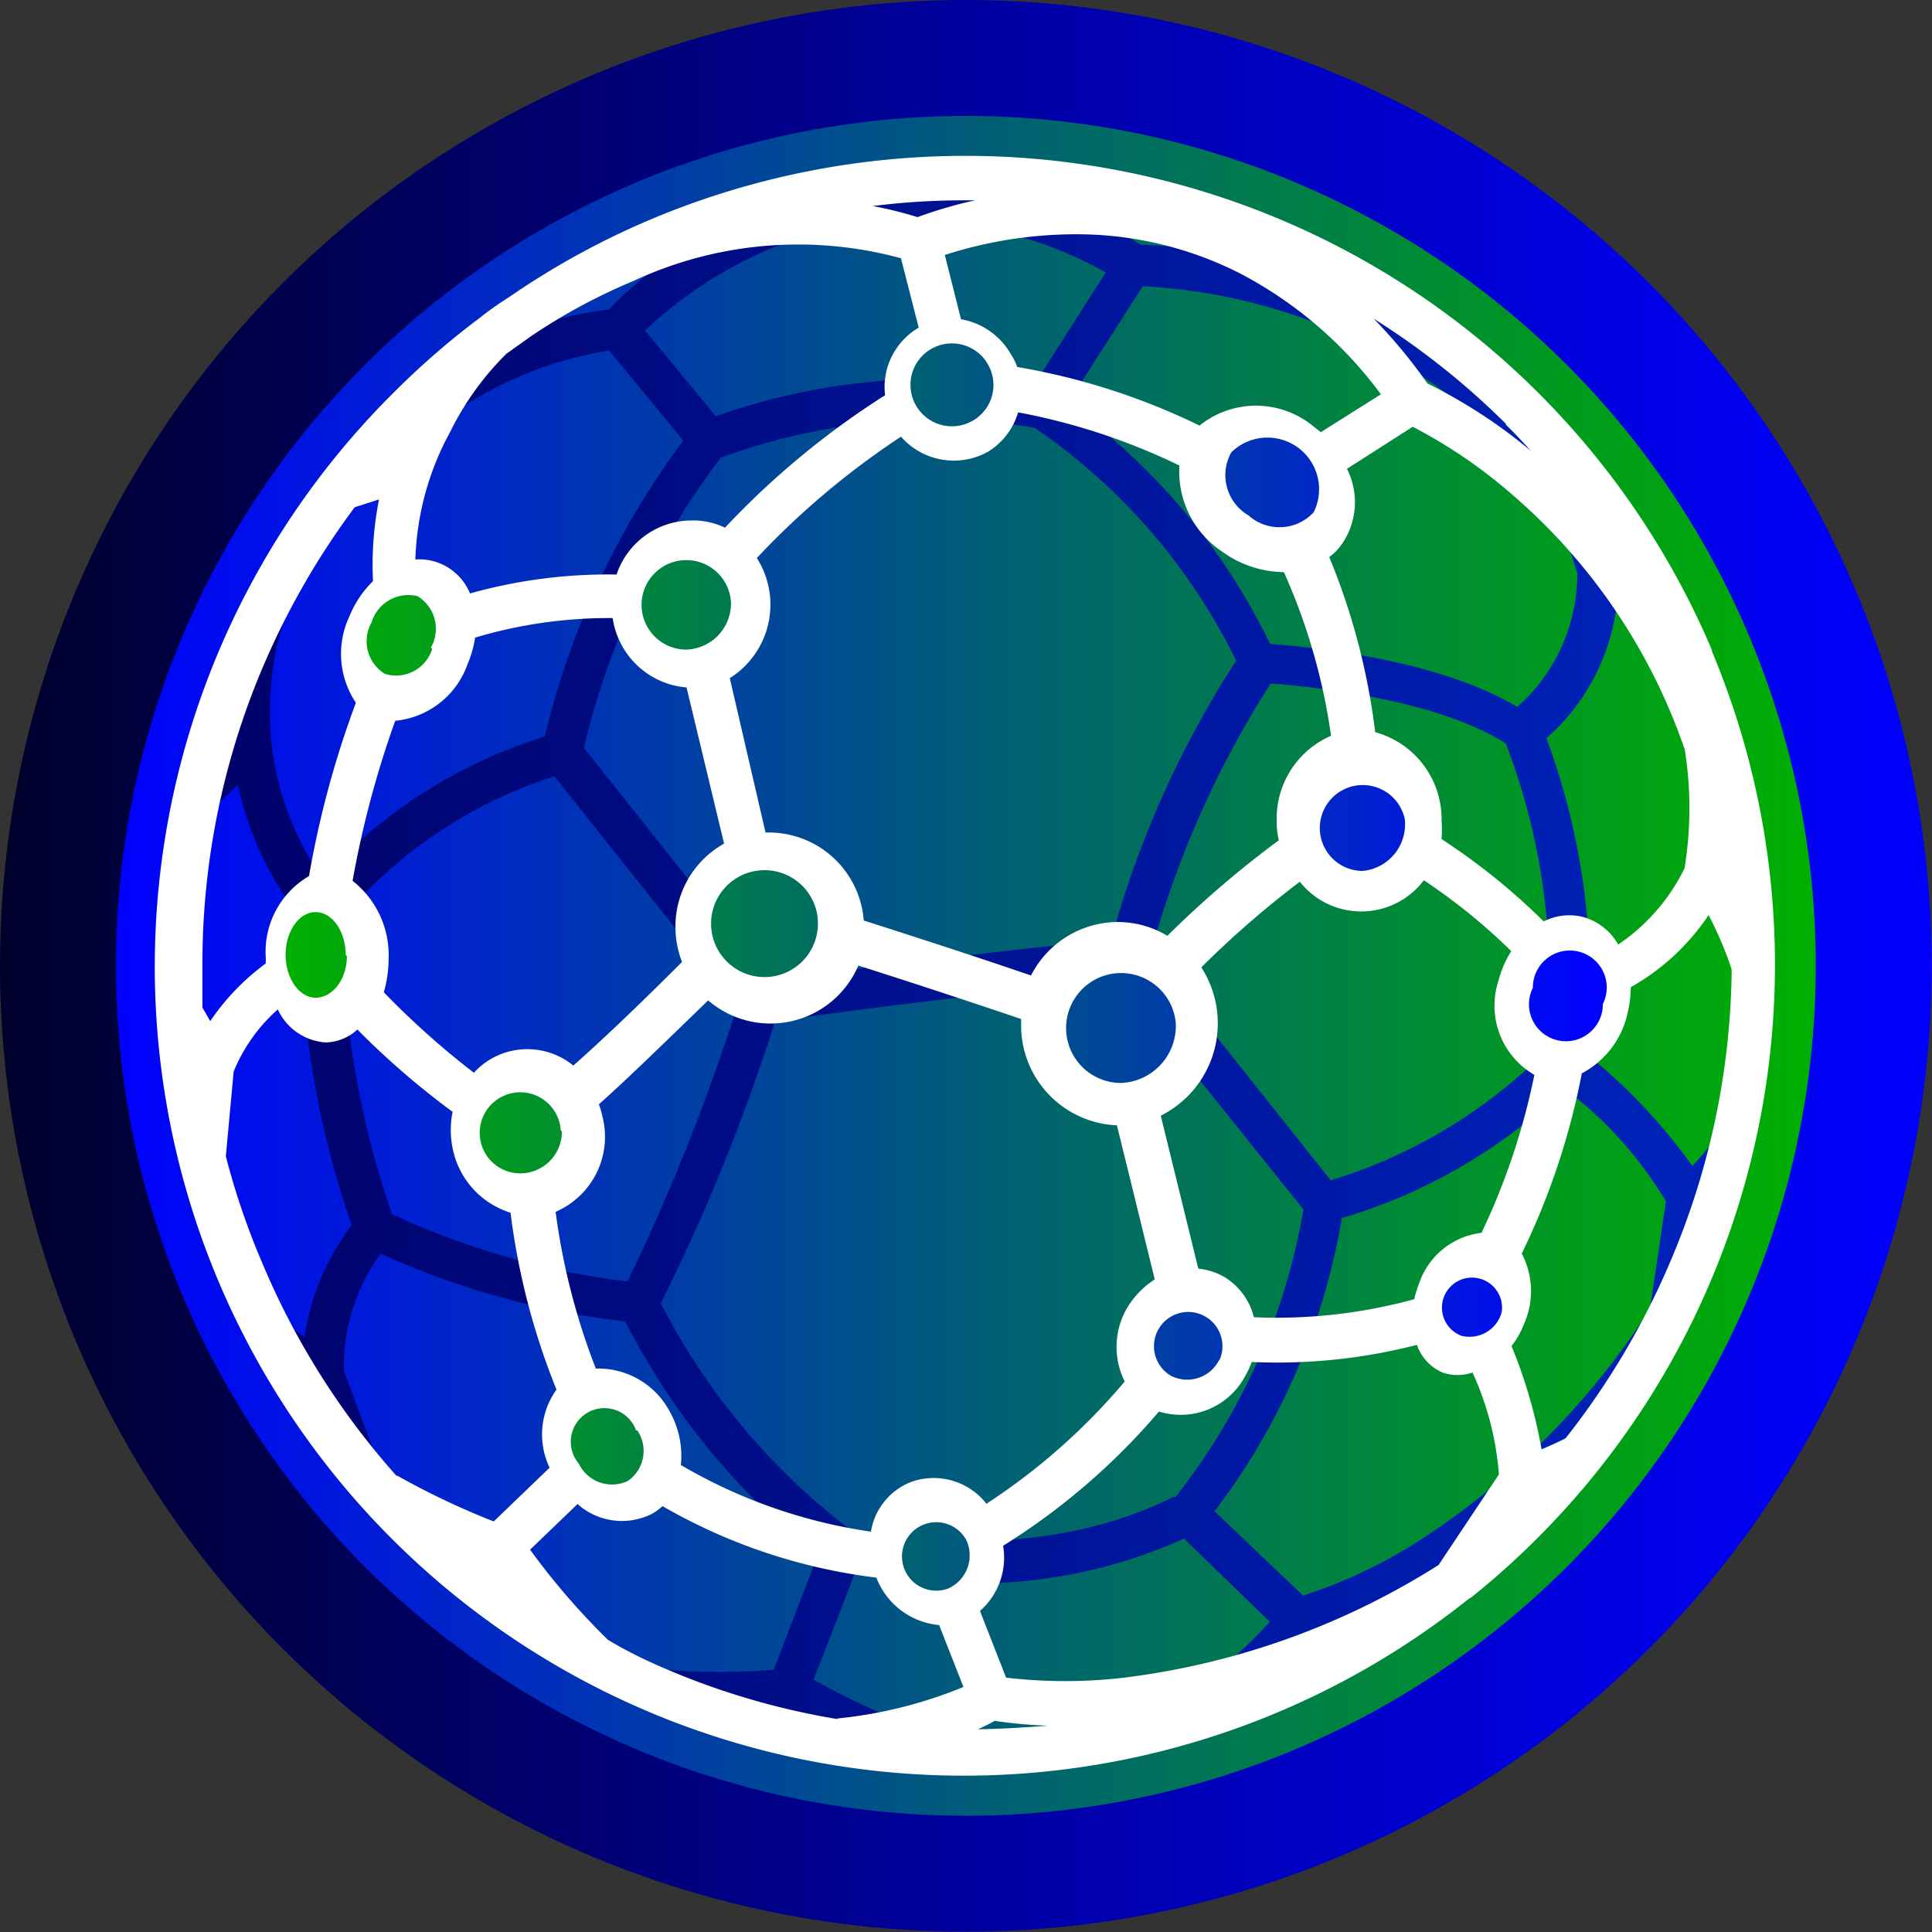
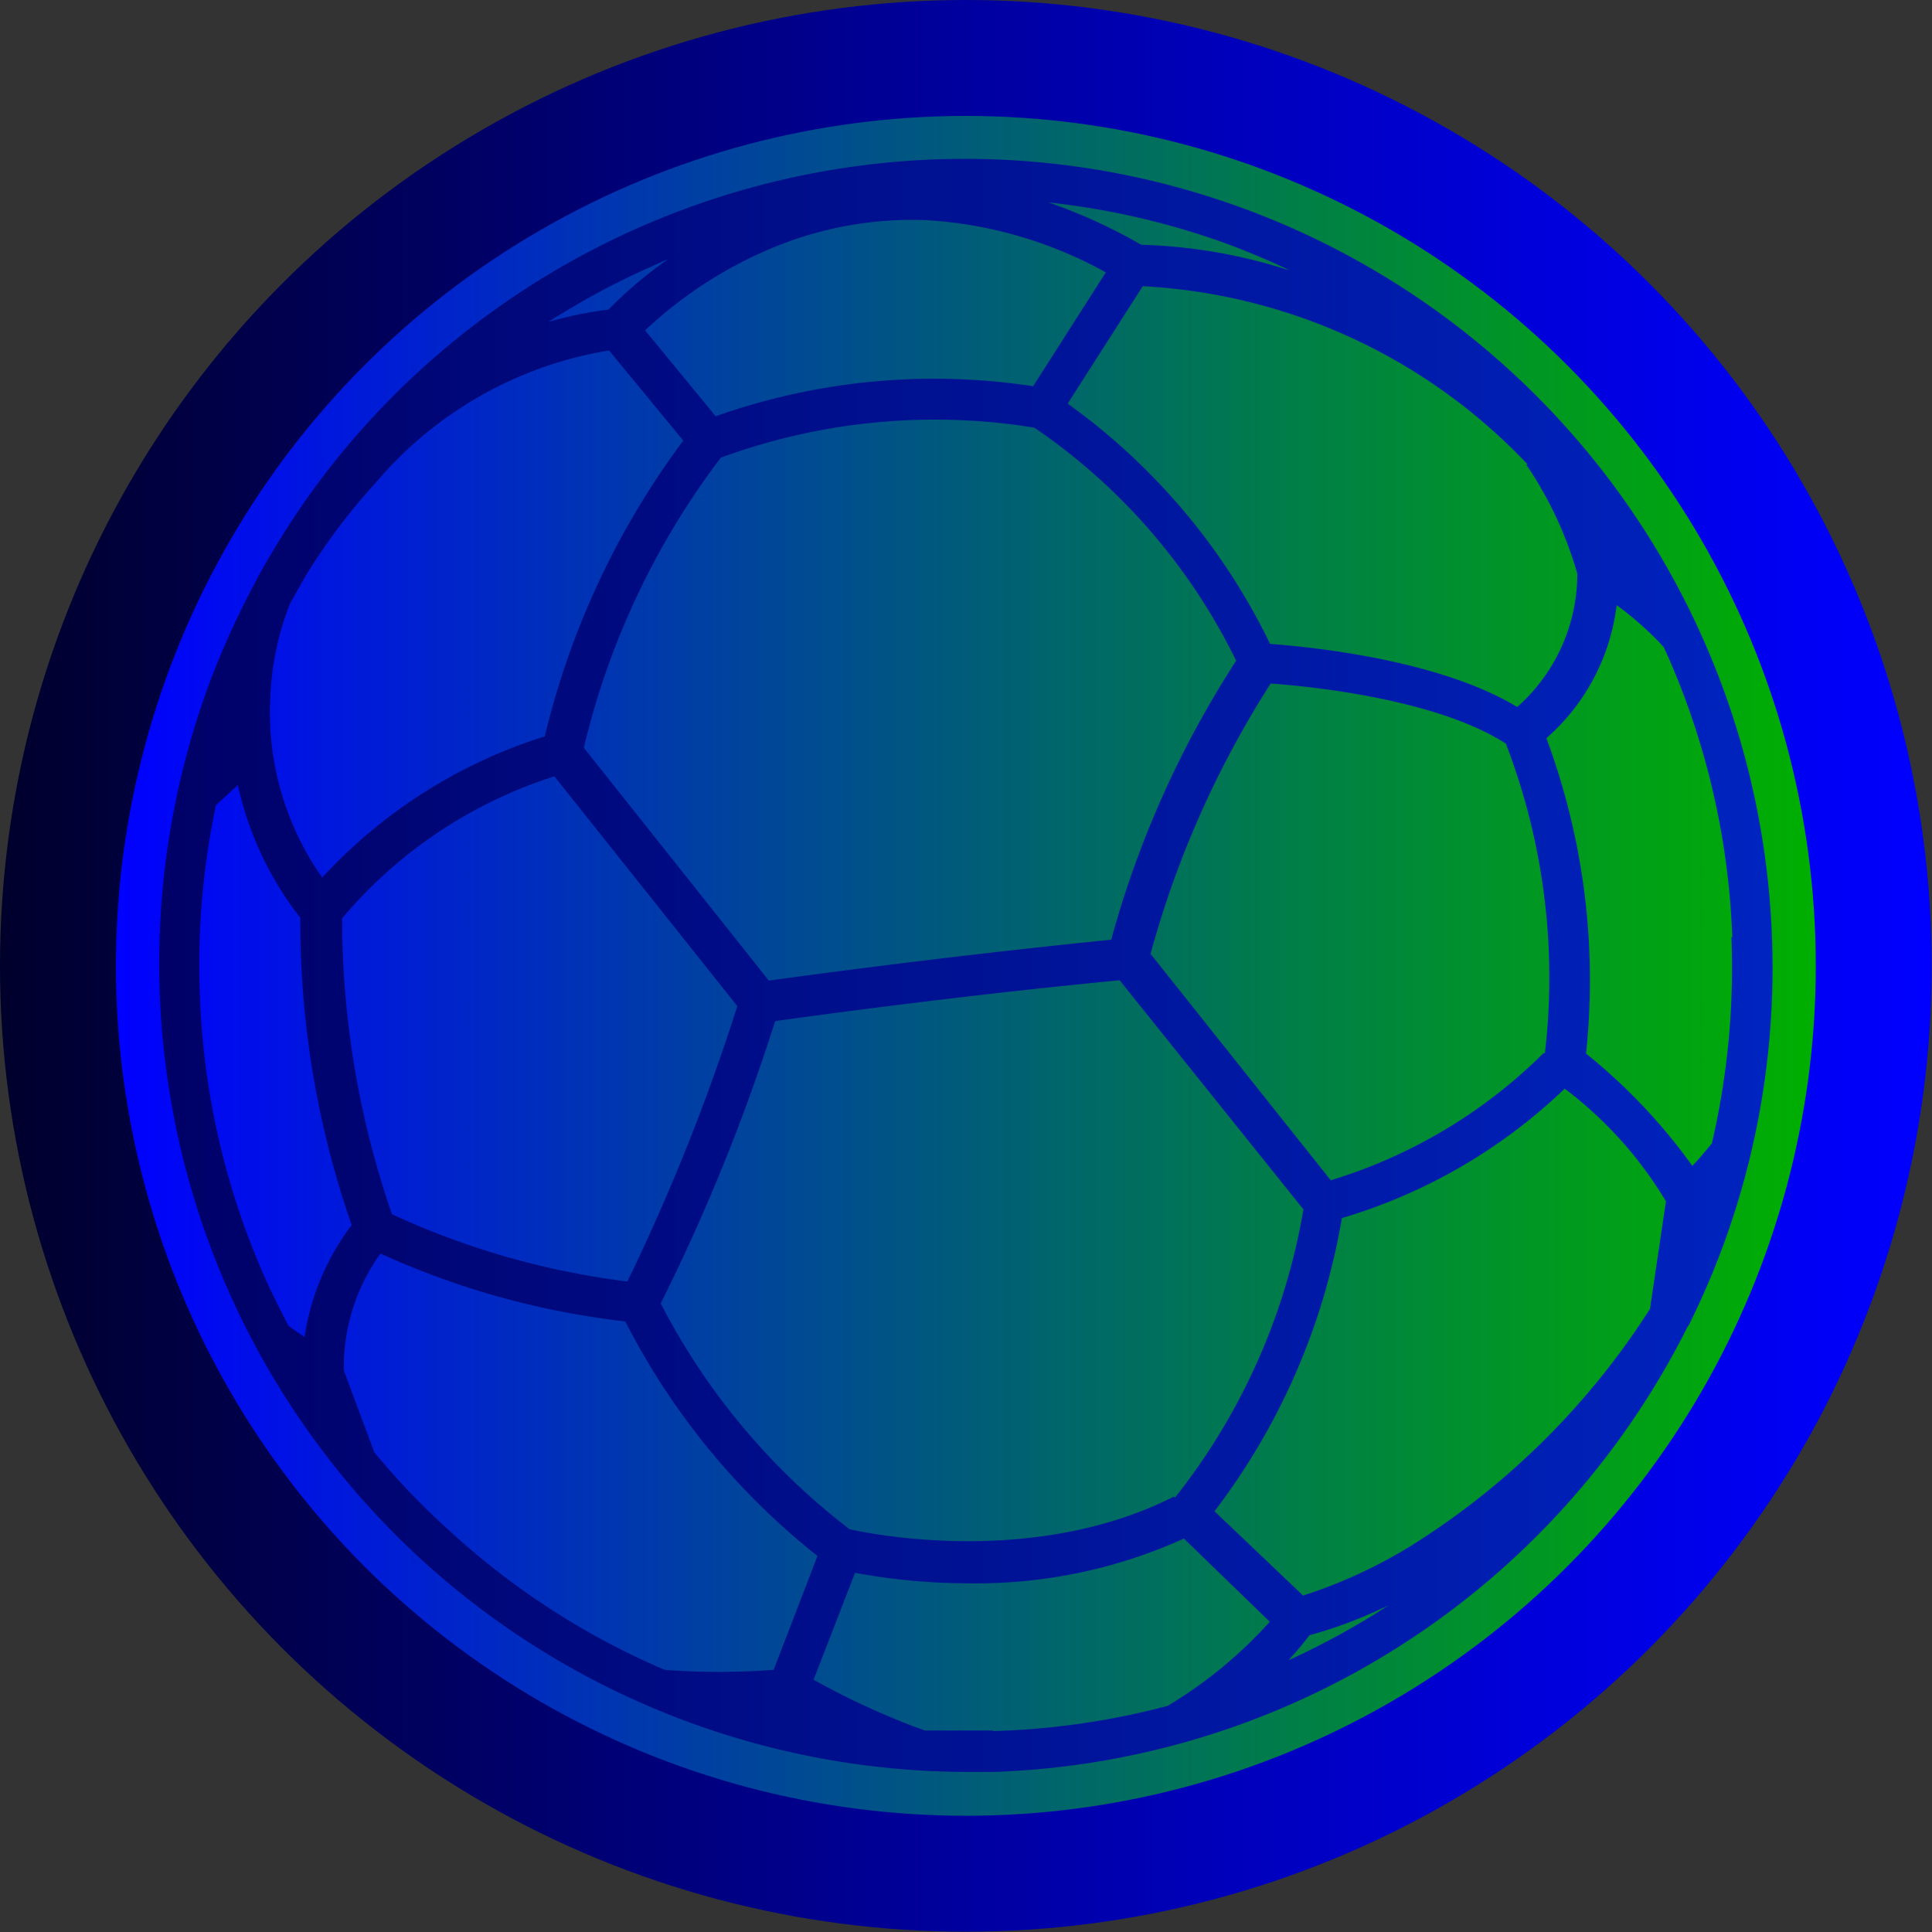
<svg xmlns="http://www.w3.org/2000/svg" width="64.33" height="64.33" viewBox="0 0 64.33 64.33">
  <rect x="0" y="0" width="64.33" height="64.33" fill="#333333" stroke="none" />
  <defs>
    <style>.bab4211d-583e-4970-9c5c-19ddaf0c84b2{fill:url(#ff092708-de6b-4ab9-8d2f-aaf57616da72);}.f364739a-b078-4efe-b74f-f8e71a5de749{fill:url(#a7951887-d729-44b9-8632-af186c357144);}.a6092624-af7d-40e5-ad56-f6abf0ff4111{fill:url(#ae61711a-d3e6-41d4-8e5b-d3902efed12b);}.bc0ee281-da49-4230-a913-1dcf7cf356e1{fill:#fff;}.ebff7211-454b-4f7a-bde4-1ffd7b36b288{fill:url(#a5374bc8-01f8-4837-bfd1-79ab10d27b1a);}</style>
    <linearGradient id="ff092708-de6b-4ab9-8d2f-aaf57616da72" x1="15449.29" y1="3807.44" x2="15384.97" y2="3807.44" gradientTransform="translate(15449.29 3839.6) rotate(180)" gradientUnits="userSpaceOnUse">
      <stop offset="0" stop-color="#00002c" />
      <stop offset="0.12" stop-color="#000048" />
      <stop offset="0.55" stop-color="#00a" />
      <stop offset="0.86" stop-color="#0000e7" />
      <stop offset="1" stop-color="blue" />
    </linearGradient>
    <linearGradient id="a7951887-d729-44b9-8632-af186c357144" x1="3.87" y1="32.16" x2="60.46" y2="32.16" gradientUnits="userSpaceOnUse">
      <stop offset="0" stop-color="blue" />
      <stop offset="0.5" stop-color="#005c79" />
      <stop offset="0.84" stop-color="#009822" />
      <stop offset="1" stop-color="#00af00" />
    </linearGradient>
    <linearGradient id="ae61711a-d3e6-41d4-8e5b-d3902efed12b" x1="5.28" y1="32.13" x2="59.04" y2="32.13" gradientUnits="userSpaceOnUse">
      <stop offset="0" stop-color="#000067" />
      <stop offset="1" stop-color="#0024c0" />
    </linearGradient>
    <linearGradient id="a5374bc8-01f8-4837-bfd1-79ab10d27b1a" x1="9.54" y1="32.19" x2="53.46" y2="32.19" gradientUnits="userSpaceOnUse">
      <stop offset="0" stop-color="#00af00" />
      <stop offset="0.16" stop-color="#009822" />
      <stop offset="0.5" stop-color="#005c79" />
      <stop offset="1" stop-color="blue" />
    </linearGradient>
  </defs>
  <g id="a07cd294-46ad-40cf-9019-5e6547858154" data-name="Layer 2">
    <g id="a16e3fec-c0e9-4229-b327-bfd5c46d4d74" data-name="UI Frame">
      <circle class="bab4211d-583e-4970-9c5c-19ddaf0c84b2" cx="32.16" cy="32.16" r="32.16" />
      <circle class="f364739a-b078-4efe-b74f-f8e71a5de749" cx="32.16" cy="32.16" r="28.3" />
      <path class="a6092624-af7d-40e5-ad56-f6abf0ff4111" d="M59,31.19A26.89,26.89,0,0,0,12.25,14.07a26,26,0,0,0-3.2,4.34c-.33.54-.53.93-.59,1.05a27.81,27.81,0,0,0-1.54,3.43A26.92,26.92,0,0,0,14.11,52a27,27,0,0,0,18.06,7l.93,0a26.84,26.84,0,0,0,23.08-14.8l.06-.09v0a27.08,27.08,0,0,0,1.16-2.7A26.77,26.77,0,0,0,59,31.19Zm-1.35,0A25.78,25.78,0,0,1,57,38.07c-.22.27-.44.53-.65.75a19,19,0,0,0-3.54-3.74,23.08,23.08,0,0,0-1.32-10.5,7,7,0,0,0,2.34-4.43,10.77,10.77,0,0,1,1.57,1.4A25.42,25.42,0,0,1,57.68,31.23Zm-14.3,21.9-2.91-2.77a22.18,22.18,0,0,0,4.24-9.76,18.17,18.17,0,0,0,7.42-4.31A13.17,13.17,0,0,1,55.47,40l-.53,3.58A25.44,25.44,0,0,1,47,51.46,16.48,16.48,0,0,1,43.38,53.13Zm-4.26-3.26c-4.57,2.32-9.95,1.28-10.8,1.09A22.39,22.39,0,0,1,22,43.4,64.9,64.9,0,0,0,25.81,34c1.37-.19,6-.83,11.47-1.36l6.12,7.63A21.13,21.13,0,0,1,39.12,49.87ZM13.05,40.43a30.25,30.25,0,0,1-1.66-9.85,15.3,15.3,0,0,1,7.07-4.73l6.09,7.65a68.49,68.49,0,0,1-3.66,9.17A26.43,26.43,0,0,1,13.05,40.43ZM9,23.25a9.43,9.43,0,0,1,.66-3.16v0l.48-.85a19.79,19.79,0,0,1,2.34-3.13,12.9,12.9,0,0,1,7.8-4.44l2.47,3a27,27,0,0,0-4.61,9.85,16.94,16.94,0,0,0-7.41,4.7A9.52,9.52,0,0,1,9,23.25ZM30.82,7.33a14,14,0,0,1,6,1.74L34.4,12.86a21.82,21.82,0,0,0-10.57,1L21.48,11a14.09,14.09,0,0,1,4.2-2.73A12.09,12.09,0,0,1,30.82,7.33Zm20,8.14a12.7,12.7,0,0,1,1.7,3.63,5.93,5.93,0,0,1-2,4.44c-2.62-1.58-6.87-2-8.23-2.1a21.2,21.2,0,0,0-6.74-8l2.5-3.91A19,19,0,0,1,50.87,15.47Zm.57,19.6a17.1,17.1,0,0,1-7.08,4.23l-6-7.54a32.61,32.61,0,0,1,4-9c1.28.09,5.52.51,7.83,2A21.66,21.66,0,0,1,51.44,35.07ZM25.6,32.65,19.44,24.9A25.86,25.86,0,0,1,24,15.24a20.66,20.66,0,0,1,10.44-1A20,20,0,0,1,41.16,22,33.14,33.14,0,0,0,37,31.29C31.6,31.83,26.94,32.47,25.6,32.65ZM42.94,9l-.5-.15A17.53,17.53,0,0,0,38,8.15a17.71,17.71,0,0,0-3.09-1.41,25.55,25.55,0,0,1,6.06,1.42C41.62,8.41,42.29,8.69,42.94,9ZM21.41,9l.85-.38a13.8,13.8,0,0,0-2,1.69,12.32,12.32,0,0,0-2,.41A25.64,25.64,0,0,1,21.41,9ZM6.65,33a25.66,25.66,0,0,1,.54-6.19l.73-.67A11,11,0,0,0,10,30.56a30.66,30.66,0,0,0,1.71,10.23,8.16,8.16,0,0,0-1.57,3.73l-.53-.37c-.22-.42-.43-.84-.64-1.28A25.38,25.38,0,0,1,6.65,33Zm5.8,15.32-1-2.68a6.44,6.44,0,0,1,1.22-3.9A27,27,0,0,0,20.82,44a23.72,23.72,0,0,0,6.4,7.81l-1.46,3.79a24,24,0,0,1-3.63,0A25.21,25.21,0,0,1,15,51,24.24,24.24,0,0,1,12.45,48.34Zm20.61,9.3c-.76,0-1.52,0-2.27,0a25.3,25.3,0,0,1-3.7-1.69l1.38-3.56a20.75,20.75,0,0,0,3.8.35,16.73,16.73,0,0,0,7.15-1.49L42.28,54a14.76,14.76,0,0,1-3.4,2.8A25.37,25.37,0,0,1,33.06,57.64Zm9.87-2.37a10.13,10.13,0,0,0,.67-.8,15.1,15.1,0,0,0,2.64-1A26,26,0,0,1,42.93,55.27Z" />
-       <path class="bc0ee281-da49-4230-a913-1dcf7cf356e1" d="M57,21.64A27,27,0,0,0,21.68,7.3a26.54,26.54,0,0,0-4.74,2.6,11.4,11.4,0,0,0-1,.71,26.44,26.44,0,0,0-2.84,2.47A26.94,26.94,0,0,0,48.9,53.24l.1-.06,0,0a27,27,0,0,0,8-31.5Zm-.91,3.27a12.4,12.4,0,0,1,0,4,6.48,6.48,0,0,1-2.21,2.54,1.93,1.93,0,0,0-1.22-.93,1.9,1.9,0,0,0-1.26.16A21.53,21.53,0,0,0,48,27.94a4.07,4.07,0,0,0,0-.61,3,3,0,0,0-2.21-2.95,22.26,22.26,0,0,0-1.53-5.83,1.92,1.92,0,0,0,.44-.46,2.46,2.46,0,0,0,.15-2.48l2.19-1.4a16.79,16.79,0,0,1,3.29,2.24A19.53,19.53,0,0,1,56.08,24.91ZM49.33,41.05a2.5,2.5,0,0,0-2.07,1.66,3.86,3.86,0,0,0-.17.55,17.35,17.35,0,0,1-5.34.6,2.17,2.17,0,0,0-1-1.35,2.22,2.22,0,0,0-.85-.27l-1.25-5.09A3.44,3.44,0,0,0,40,32.21a32.13,32.13,0,0,1,3.28-2.85,2.61,2.61,0,0,0,4.13-.05,19.8,19.8,0,0,1,2.91,2.36,3.51,3.51,0,0,0-.43,1,2.66,2.66,0,0,0,1.2,3.12A22.77,22.77,0,0,1,49.33,41.05Zm-16.5,9a2.23,2.23,0,0,0-2.48-.71A2.14,2.14,0,0,0,29,51a17.4,17.4,0,0,1-6.33-2.22A3,3,0,0,0,22.3,47a2.69,2.69,0,0,0-2.46-1.43,22.43,22.43,0,0,1-1.34-5.22,2.72,2.72,0,0,0,1.55-3.21,2.26,2.26,0,0,0-.11-.37c.86-.76,2-1.87,3.64-3.46a3.18,3.18,0,0,0,5-1.16c1.48.47,3.35,1.08,5.42,1.78v.16a3.33,3.33,0,0,0,3.19,3.38l1.26,5.13a2.89,2.89,0,0,0-.92.95A2.57,2.57,0,0,0,37.45,46,21,21,0,0,1,32.83,50.08ZM11.74,29.33A32.72,32.72,0,0,1,13.16,24a2.84,2.84,0,0,0,2.41-1.89,3.64,3.64,0,0,0,.25-.88,15.62,15.62,0,0,1,4.58-.65,2.71,2.71,0,0,0,2.46,2.31l1.25,5.2a3.16,3.16,0,0,0-1.62,2.77,3.24,3.24,0,0,0,.22,1.17c-1.6,1.6-2.77,2.7-3.62,3.45A2.42,2.42,0,0,0,17,35a2.38,2.38,0,0,0-1.22.72,27.52,27.52,0,0,1-3-2.68,4,4,0,0,0,.16-1.12A3.14,3.14,0,0,0,11.74,29.33ZM30,14.54a2.34,2.34,0,0,0,2.9.5,2.3,2.3,0,0,0,1-1.31,21.24,21.24,0,0,1,5.37,1.77,3.2,3.2,0,0,0,1.43,2.87,3.54,3.54,0,0,0,2.05.68,20.21,20.21,0,0,1,1.57,5.45,3,3,0,0,0-1.81,2.83,2.76,2.76,0,0,0,.07.65,33.7,33.7,0,0,0-3.71,3.18,3.22,3.22,0,0,0-1.65-.46,3.26,3.26,0,0,0-2.89,1.78c-2.14-.73-4.07-1.35-5.57-1.83a3.17,3.17,0,0,0-3.16-2.93h-.11L24.3,22.58a2.89,2.89,0,0,0,.9-4A26.77,26.77,0,0,1,30,14.54Zm20.13-.41c.29.28.57.58.84.88a17.28,17.28,0,0,0-3.44-2.24,17.4,17.4,0,0,0-1.79-2.16A25.49,25.49,0,0,1,50.16,14.13ZM36.34,7.81a12,12,0,0,1,5,1.32,13.75,13.75,0,0,1,4.64,4l-2,1.26-.28-.22a3,3,0,0,0-3.76,0,22.33,22.33,0,0,0-6.07-1.95,1.76,1.76,0,0,0-.19-.39A2.38,2.38,0,0,0,32,10.63l-.54-2.14A14.2,14.2,0,0,1,36.34,7.81ZM32.16,6.67h.31a14.73,14.73,0,0,0-1.92.56,13,13,0,0,0-1.49-.37A24.57,24.57,0,0,1,32.16,6.67Zm-15.3,5.11h0l.8-.57a19.35,19.35,0,0,1,3.42-1.85A13,13,0,0,1,30,8.6l.59,2.31a2.29,2.29,0,0,0-1.12,2.25,27.59,27.59,0,0,0-5.33,4.41A2.47,2.47,0,0,0,23,17.33a2.64,2.64,0,0,0-2.47,1.8,17.06,17.06,0,0,0-4.88.63,1.84,1.84,0,0,0-1-1,1.77,1.77,0,0,0-.82-.13A9.47,9.47,0,0,1,15,14.36,9.66,9.66,0,0,1,16.86,11.78ZM7,34l-.26-.45c0-.47,0-.93,0-1.4a25.25,25.25,0,0,1,2-9.91,25.78,25.78,0,0,1,3.07-5.35l.81-.26a11.2,11.2,0,0,0-.2,2.72,3.43,3.43,0,0,0-.78,1.16,2.93,2.93,0,0,0,.21,2.89,32.07,32.07,0,0,0-1.56,5.77,2.92,2.92,0,0,0-1.44,2.73c0,.06,0,.12,0,.18A7.85,7.85,0,0,0,7,34Zm6.21,15.15A25.4,25.4,0,0,1,8.71,42a24.46,24.46,0,0,1-1.19-3.5l.26-2.82a5.6,5.6,0,0,1,1.47-2.07,1.89,1.89,0,0,0,1.59,1.1,1.61,1.61,0,0,0,1.06-.43,26.77,26.77,0,0,0,3.17,2.74,3.1,3.1,0,0,0,0,1.21A2.82,2.82,0,0,0,17,40.38a23.34,23.34,0,0,0,1.53,5.89,2.56,2.56,0,0,0-.23,2.6l-1.86,1.79A25.71,25.71,0,0,1,13.22,49.13Zm14.67,8.09a24.79,24.79,0,0,1-5.64-1.64c-.69-.29-1.37-.62-2-1a23.79,23.79,0,0,1-2.59-3l1.58-1.52a2.22,2.22,0,0,0,2.49.32,2.13,2.13,0,0,0,.34-.25,18.76,18.76,0,0,0,7.12,2.38,2.48,2.48,0,0,0,2.09,1.58l.81,2.06A14.88,14.88,0,0,1,27.89,57.22Zm4.63.36a5.76,5.76,0,0,0,.61-.3,15.76,15.76,0,0,0,1.78.16C34.12,57.52,33.32,57.57,32.52,57.58Zm17.39-8.49-2,3a25.38,25.38,0,0,1-10.46,3.75,16.83,16.83,0,0,1-3.94,0l-.87-2.22a2.36,2.36,0,0,0,.77-2.17A22.27,22.27,0,0,0,38.59,47a2.43,2.43,0,0,0,2.87-1.18,3.31,3.31,0,0,0,.22-.47,18.66,18.66,0,0,0,5.5-.57,1.55,1.55,0,0,0,.85.92,1.52,1.52,0,0,0,1,0A10,10,0,0,1,49.91,49.09ZM55.62,42a25.71,25.71,0,0,1-3.49,5.89c-.27.14-.55.26-.8.37a16.63,16.63,0,0,0-1-3.44,2.83,2.83,0,0,0,.4-.7,2.69,2.69,0,0,0-.06-2.38,24.06,24.06,0,0,0,2-6,3,3,0,0,0,1.54-2.08,3.61,3.61,0,0,0,.09-.79,7.56,7.56,0,0,0,2.59-2.4,11.62,11.62,0,0,1,.77,1.81A25.35,25.35,0,0,1,55.62,42Z" />
-       <path class="ebff7211-454b-4f7a-bde4-1ffd7b36b288" d="M32.29,14.06a1.38,1.38,0,1,1,.67-1.8A1.37,1.37,0,0,1,32.29,14.06Zm11.45,3a1.72,1.72,0,0,0-2.74-2,1.55,1.55,0,0,0,.57,2.1A1.55,1.55,0,0,0,43.74,17.06Zm-19.4,3a1.49,1.49,0,1,0-1.49,1.57A1.54,1.54,0,0,0,24.34,20.08Zm2.88,10.45a1.78,1.78,0,1,0-1.47,2A1.78,1.78,0,0,0,27.22,30.53Zm11.93,3.55a1.83,1.83,0,1,0-1.83,2A1.9,1.9,0,0,0,39.15,34.08Zm7.63-6.76A1.43,1.43,0,1,0,45.37,29,1.56,1.56,0,0,0,46.78,27.32Zm-6.18,18a1.14,1.14,0,1,0-1.61.51A1.19,1.19,0,0,0,40.6,45.27ZM50,43.7a1,1,0,1,0-1.33.78A1.11,1.11,0,0,0,50,43.7Zm3.37-10.27a1.23,1.23,0,1,0-2.33-.54,1.23,1.23,0,1,0,2.33.54ZM32.18,51.29a1.14,1.14,0,1,0-.6,1.6A1.21,1.21,0,0,0,32.18,51.29Zm-11-3.66a1.12,1.12,0,1,0-1.91,1.1,1.23,1.23,0,0,0,1.62.59A1.21,1.21,0,0,0,21.22,47.63Zm-2.51-10a1.35,1.35,0,1,0-1.35,1.44A1.39,1.39,0,0,0,18.71,37.68Zm-7.16-5.84c0-.78-.45-1.42-1-1.42s-1,.64-1,1.42.45,1.43,1,1.43S11.55,32.63,11.55,31.84Zm2.84-10.23a1.27,1.27,0,0,0-.45-1.71,1.28,1.28,0,0,0-1.53.88,1.27,1.27,0,0,0,.45,1.71A1.26,1.26,0,0,0,14.39,21.61Z" />
    </g>
  </g>
</svg>